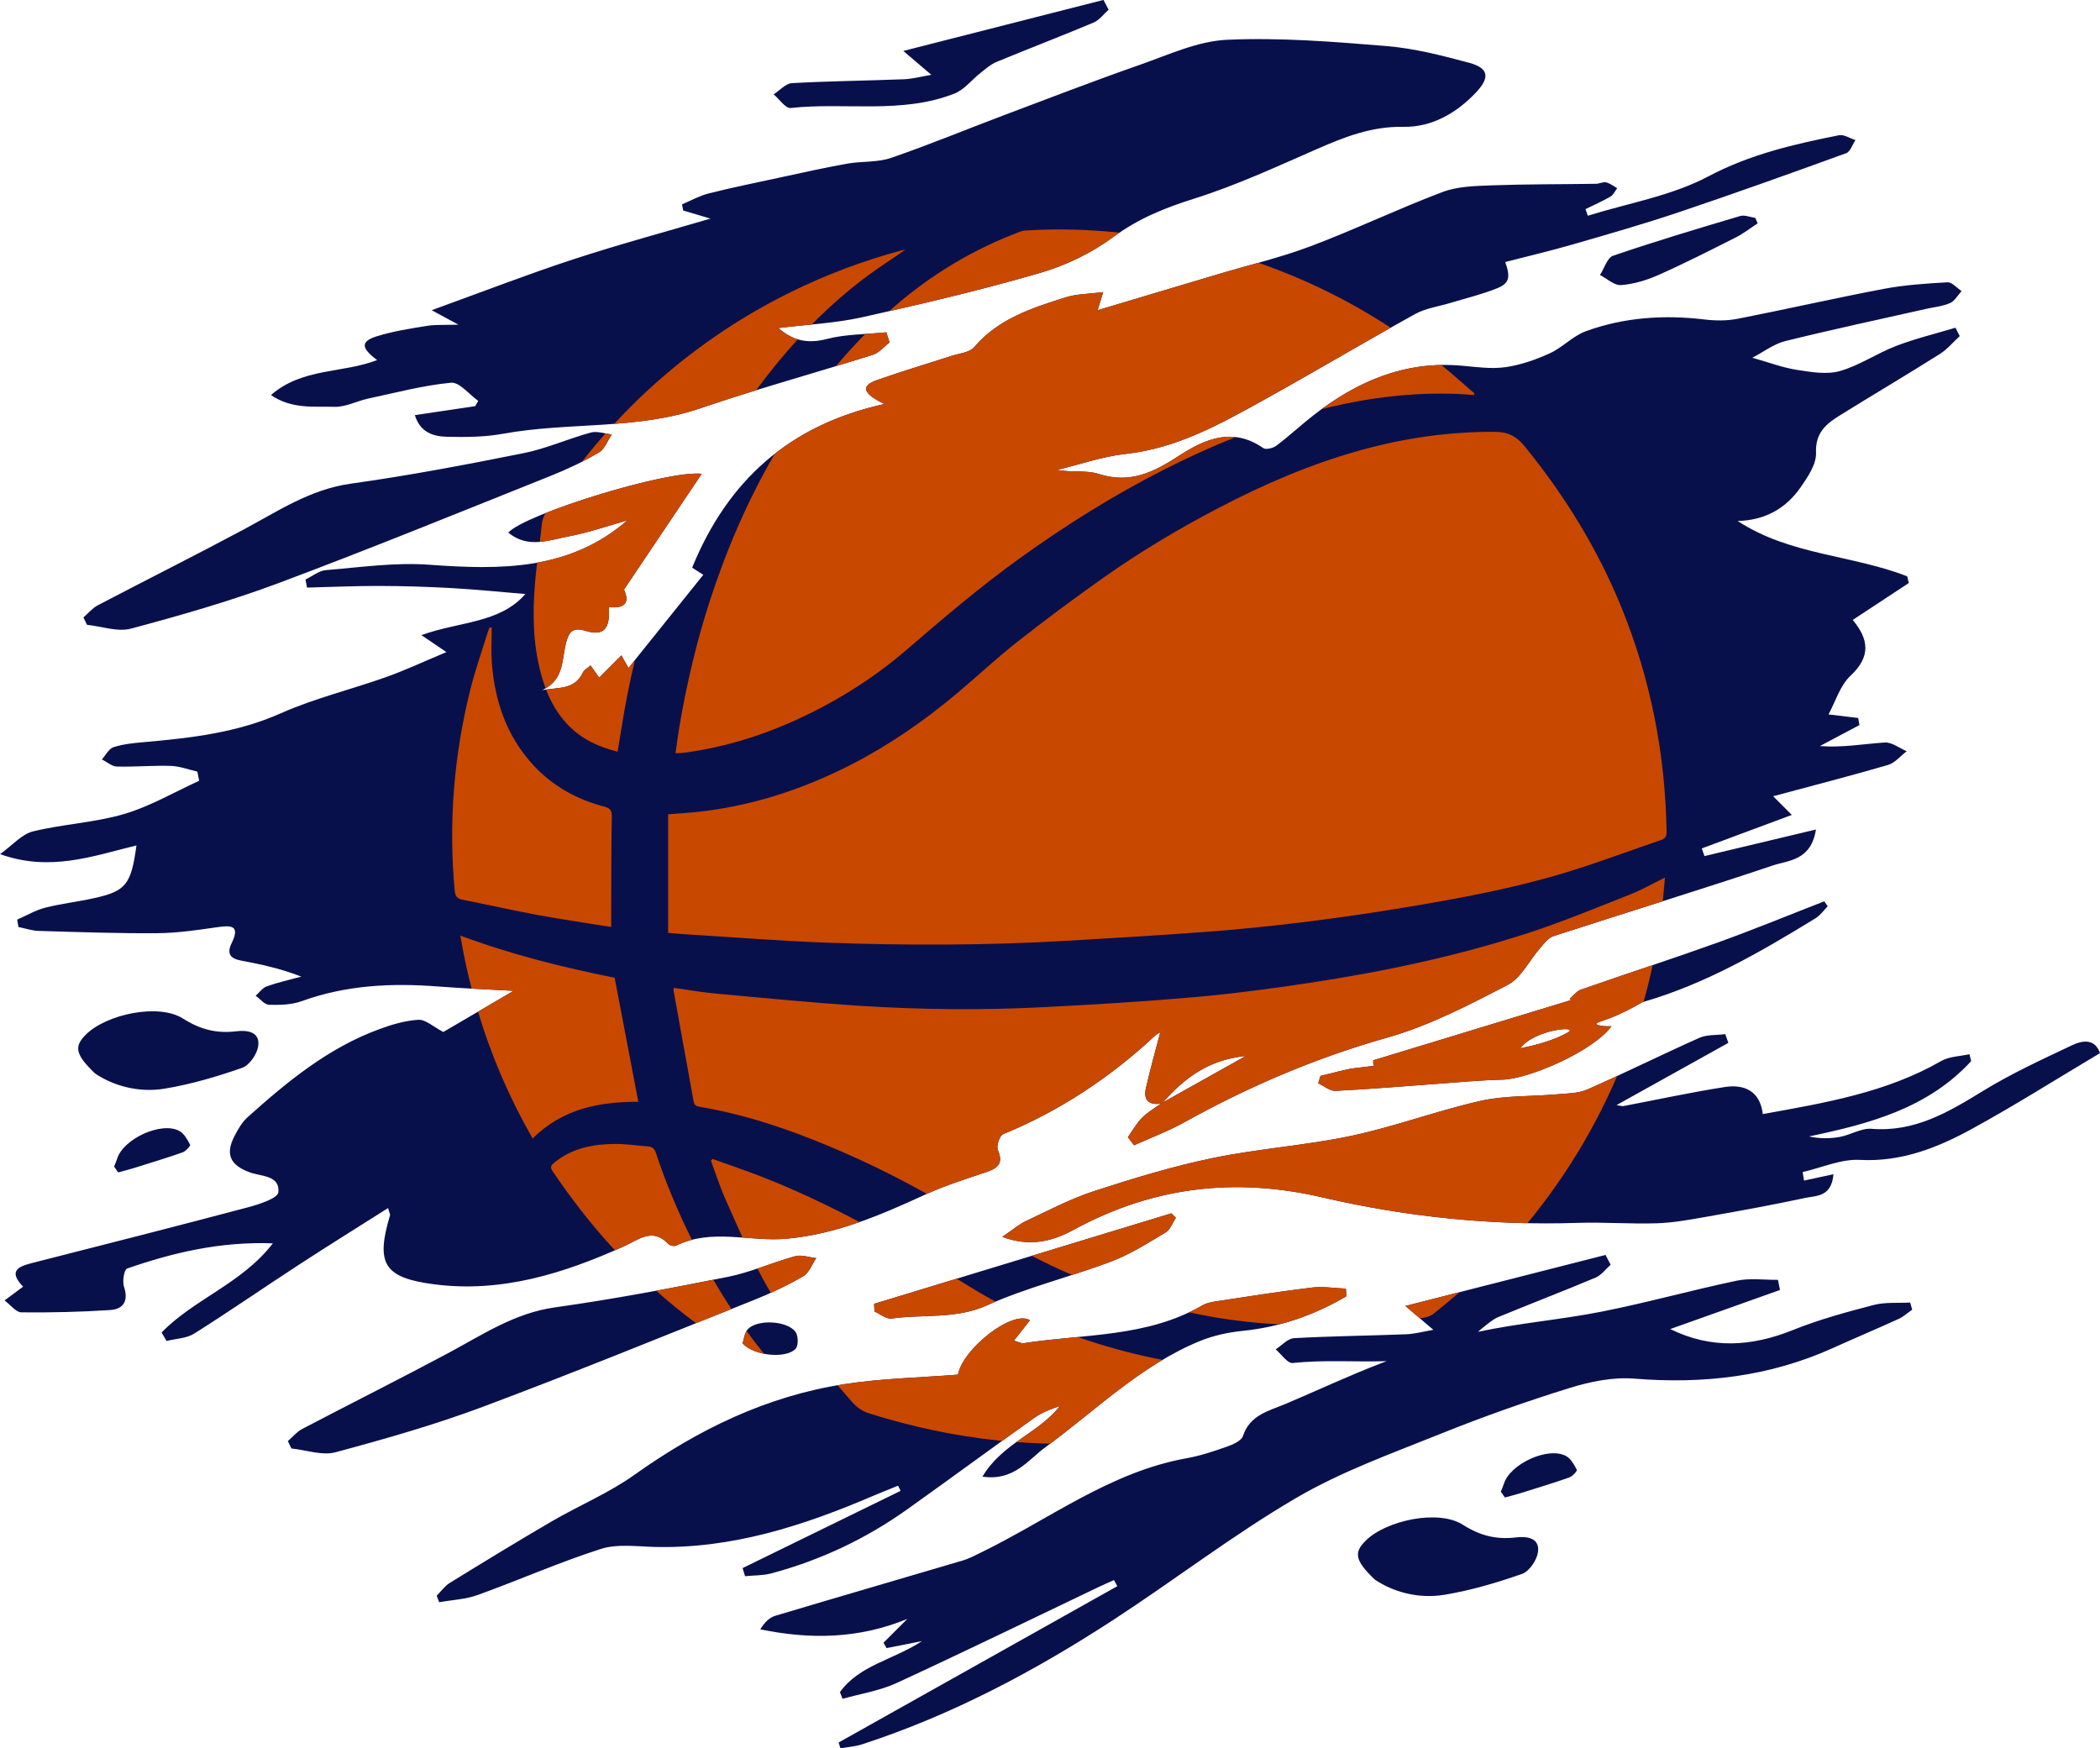
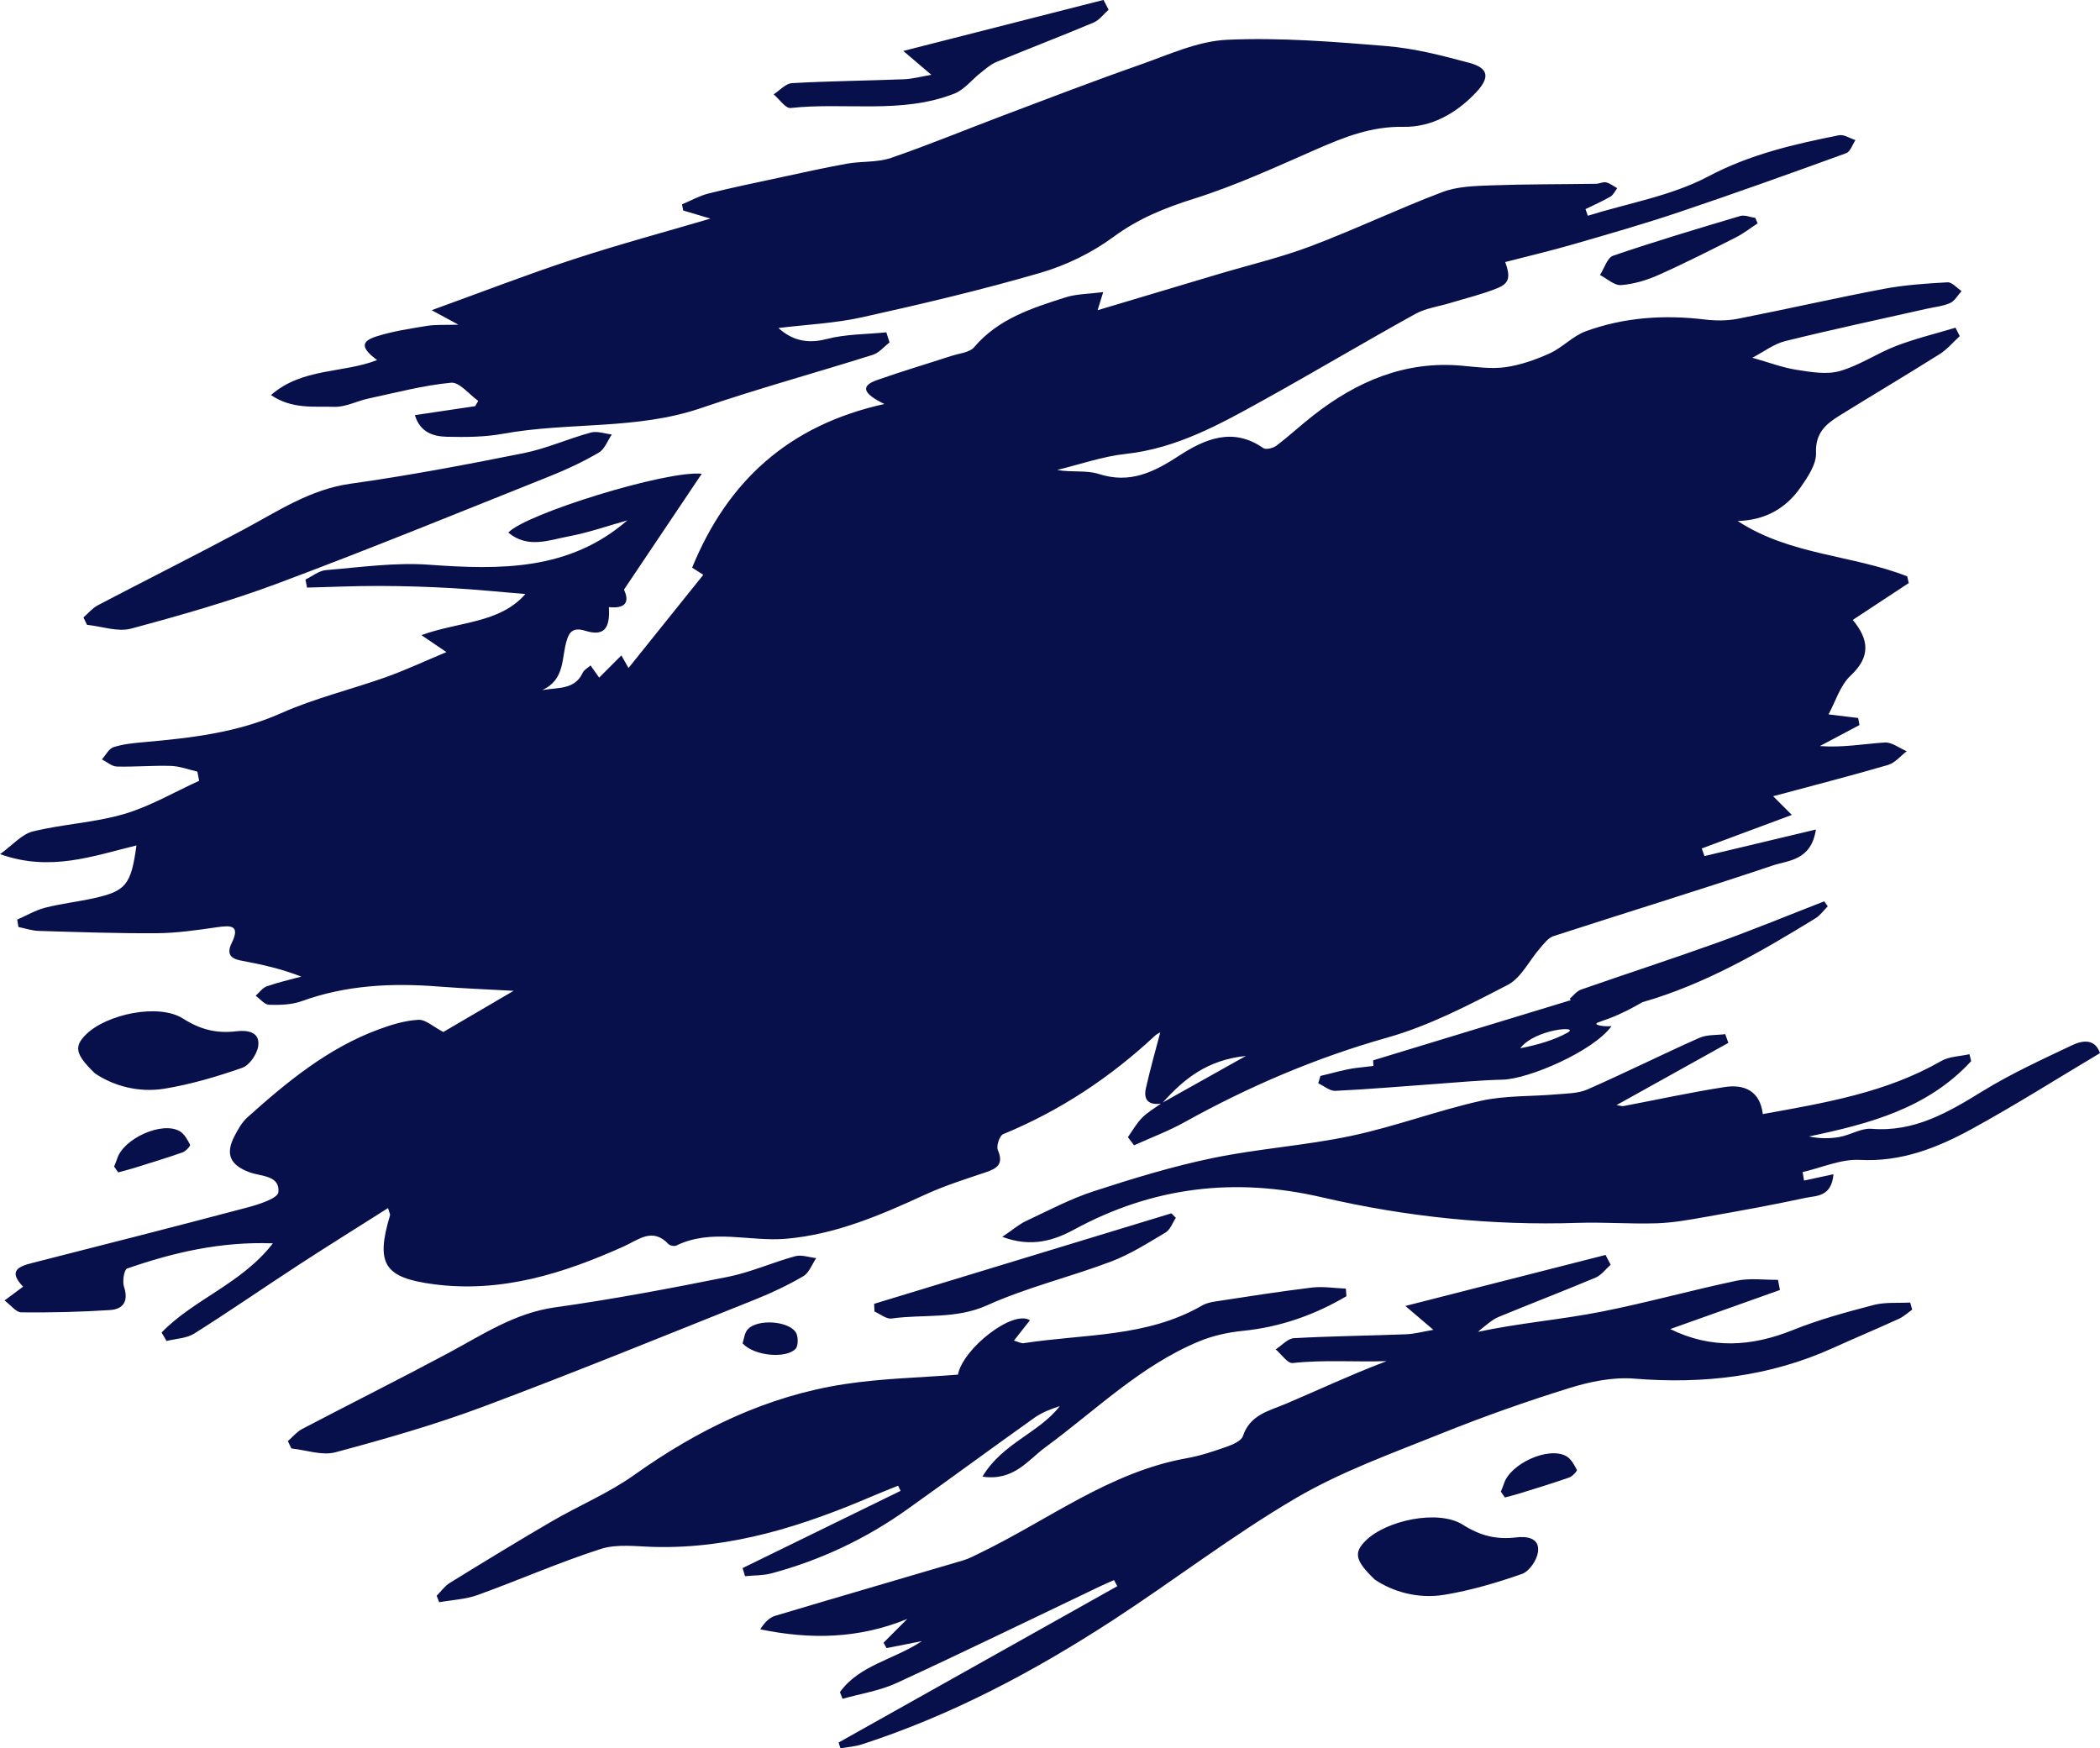
<svg xmlns="http://www.w3.org/2000/svg" fill="#08104c" height="405.3" preserveAspectRatio="xMidYMid meet" version="1" viewBox="6.2 49.6 486.8 405.3" width="486.8" zoomAndPan="magnify">
  <g id="change1_1">
    <path d="M62.357,297.13c-5.852,2.049-11.883,3.827-17.99,4.836c-6.16,1.018-12.026-0.733-16.159-3.546 c-4.616-4.443-4.861-6.244-2.085-9.001c4.746-4.713,16.837-7.292,22.486-3.709c4.076,2.586,7.803,3.505,12.413,2.951 c2.24-0.269,5.524-0.02,5.036,3.428C65.792,293.962,64.03,296.544,62.357,297.13z M409.576,99.677 c-9.855,2.931-19.71,5.882-29.438,9.199c-1.365,0.465-2.047,2.933-3.046,4.474c1.633,0.836,3.326,2.458,4.886,2.338 c2.936-0.225,5.942-1.126,8.657-2.335c6.075-2.705,12.014-5.721,17.953-8.721c1.778-0.898,3.37-2.162,5.048-3.258 c-0.179-0.421-0.358-0.841-0.537-1.262C411.917,99.945,410.615,99.368,409.576,99.677z M189.478,74.638 c12.648-1.389,25.706,1.48,37.973-3.346c2.29-0.901,4.016-3.204,6.049-4.799c1.172-0.92,2.336-1.97,3.683-2.528 c7.487-3.098,15.058-5.994,22.525-9.138c1.339-0.564,2.327-1.962,3.477-2.975c-0.393-0.758-0.786-1.515-1.179-2.272 c-15.091,3.847-30.181,7.694-46.407,11.83c2.191,1.867,3.956,3.371,6.494,5.533c-2.338,0.393-4.333,0.95-6.346,1.029 c-8.654,0.339-17.319,0.417-25.962,0.902c-1.46,0.082-2.834,1.691-4.247,2.594C186.858,72.58,188.296,74.768,189.478,74.638z M83.721,143.907c2.586,0.081,5.194-1.342,7.831-1.908c6.38-1.369,12.742-3.061,19.202-3.68c1.95-0.187,4.196,2.719,6.307,4.209 c-0.238,0.41-0.477,0.819-0.715,1.229c-4.551,0.676-9.102,1.351-13.979,2.075c1.247,4.06,4.327,4.946,7.461,5.017 c4.314,0.098,8.724,0.078,12.947-0.693c15.212-2.777,30.975-0.841,45.945-5.964c13.147-4.499,26.577-8.168,39.836-12.351 c1.441-0.455,2.575-1.885,3.851-2.863c-0.25-0.78-0.5-1.56-0.751-2.339c-4.615,0.466-9.371,0.395-13.808,1.548 c-4.559,1.185-8.033,0.29-11.203-2.549c6.483-0.797,13.077-1.088,19.423-2.495c13.839-3.07,27.661-6.331,41.265-10.287 c5.981-1.739,11.95-4.638,16.955-8.326c5.804-4.277,11.946-6.751,18.728-8.883c9.682-3.043,18.985-7.354,28.314-11.434 c6.487-2.837,12.771-5.354,20.192-5.213c6.516,0.123,12.269-3.124,16.865-8.007c3.199-3.399,2.941-5.606-1.575-6.823 c-6.304-1.698-12.737-3.357-19.209-3.892c-12.282-1.016-24.666-2.007-36.938-1.458c-6.833,0.306-13.613,3.486-20.262,5.813 c-10.674,3.736-21.232,7.807-31.816,11.797c-8.629,3.252-17.153,6.802-25.874,9.782c-3.171,1.083-6.806,0.725-10.175,1.33 c-5.327,0.957-10.612,2.147-15.905,3.285c-5.408,1.162-10.832,2.274-16.194,3.626c-2.124,0.536-4.101,1.661-6.144,2.518 c0.092,0.475,0.185,0.951,0.277,1.426c2.212,0.657,4.424,1.314,6.313,1.875c-10.424,3.072-21.247,5.989-31.884,9.474 c-10.571,3.464-20.955,7.499-32.74,11.76c2.629,1.423,3.807,2.06,6.206,3.358c-3.186,0.101-5.274-0.051-7.285,0.276 c-3.914,0.636-7.88,1.236-11.646,2.419c-3.735,1.173-3.712,2.671,0.083,5.509c-8.01,3.113-17.3,1.749-24.609,8.109 C73.905,144.514,78.982,143.758,83.721,143.907z M75.514,342.767c-8.119,5.288-16.088,10.81-24.284,15.974 c-1.791,1.129-4.265,1.175-6.425,1.72c-0.383-0.655-0.765-1.31-1.147-1.965c7.496-7.744,18.624-11.352,25.797-20.672 c-12.13-0.443-23.082,2.123-33.796,5.844c-0.684,0.237-1.134,2.958-0.72,4.198c1.107,3.318-0.133,5.216-3.205,5.42 c-6.854,0.454-13.738,0.603-20.606,0.537c-1.212-0.012-2.409-1.667-3.873-2.758c1.905-1.415,3.008-2.234,4.301-3.195 c-3.475-3.605-1.171-4.658,2.051-5.479c16.701-4.255,33.406-8.495,50.063-12.916c2.602-0.691,6.934-2.101,7.064-3.496 c0.369-3.952-3.984-3.63-6.687-4.629c-4.523-1.671-5.662-4.216-3.484-8.401c0.808-1.553,1.725-3.191,3-4.335 c9.167-8.226,18.654-16.043,30.408-20.383c2.961-1.093,6.107-2.056,9.215-2.226c1.678-0.092,3.455,1.62,5.781,2.826 c4.713-2.76,10.73-6.285,16.298-9.545c-5.725-0.32-11.614-0.543-17.485-1c-10.761-0.839-21.322-0.337-31.617,3.391 c-2.34,0.847-5.057,0.918-7.587,0.849c-1.055-0.029-2.073-1.356-3.109-2.093c0.847-0.748,1.577-1.831,2.565-2.18 c2.61-0.924,5.333-1.53,8.011-2.263c-4.8-1.87-9.384-2.854-13.992-3.715c-2.521-0.471-3.322-1.655-2.157-4.031 c2.087-4.256-0.225-4.152-3.451-3.687c-4.578,0.661-9.202,1.341-13.812,1.375c-9.146,0.067-18.296-0.263-27.441-0.531 c-1.58-0.046-3.145-0.592-4.717-0.907c-0.096-0.572-0.191-1.144-0.287-1.716c2.158-0.942,4.239-2.181,6.49-2.759 c3.709-0.952,7.552-1.372,11.296-2.205c7.41-1.649,8.617-3.11,9.86-12.23c-10.138,2.472-20.027,6.168-31.619,2.018 c2.95-2.116,5.047-4.633,7.607-5.263c6.949-1.71,14.27-2.022,21.109-4.027c6.046-1.773,11.642-5.08,17.436-7.71 c-0.138-0.71-0.276-1.421-0.414-2.131c-2.044-0.464-4.078-1.259-6.134-1.324c-4.172-0.132-8.361,0.261-12.535,0.148 c-1.167-0.032-2.306-1.075-3.458-1.655c0.888-0.983,1.608-2.49,2.699-2.839c2.255-0.722,4.696-0.951,7.08-1.164 c10.84-0.966,21.517-2.156,31.719-6.697c7.81-3.476,16.26-5.491,24.349-8.372c4.509-1.606,8.862-3.652,14.01-5.802 c-2.395-1.627-3.508-2.383-5.791-3.934c8.843-3.204,18.143-2.704,24.096-9.526c-5.613-0.463-11.304-1.049-17.009-1.372 c-5.61-0.317-11.234-0.486-16.853-0.502c-5.583-0.015-11.167,0.243-16.75,0.381c-0.121-0.625-0.241-1.25-0.362-1.874 c1.584-0.757,3.125-2.048,4.76-2.181c7.943-0.645,15.972-1.821,23.856-1.248c16.525,1.201,32.552,1.404,45.993-10.281 c-4.432,1.241-8.92,2.831-13.545,3.699c-4.584,0.86-9.492,2.921-14.048-0.862c3.901-4.319,36.856-14.529,44.844-13.634 c-6.079,9.055-11.83,17.621-18.023,26.844c0.836,1.83,1.44,4.573-3.51,4.068c0.323,5.025-1.145,6.826-5.494,5.471 c-2.923-0.911-3.705,0.489-4.235,2.134c-1.312,4.069-0.294,9.145-5.72,11.625c3.724-0.657,7.529-0.021,9.406-4.044 c0.321-0.687,1.189-1.118,1.804-1.667c0.544,0.772,1.089,1.545,1.991,2.823c1.6-1.6,3.35-3.35,5.154-5.154 c0.136,0.241,0.75,1.332,1.648,2.925c6.004-7.483,11.613-14.473,17.34-21.611c-1.009-0.644-2.014-1.286-2.59-1.654 c8.146-19.918,22.232-33.004,44.557-37.936c-4.743-2.332-5.776-4.113-1.689-5.553c5.697-2.008,11.497-3.723,17.242-5.596 c1.805-0.589,4.19-0.761,5.258-2.018c5.619-6.611,13.405-9.065,21.159-11.544c2.587-0.827,5.449-0.793,8.764-1.228 c-0.625,2.012-0.957,3.078-1.304,4.196c9.476-2.831,18.774-5.61,28.073-8.384c7.133-2.128,14.423-3.841,21.368-6.467 c10.272-3.883,20.211-8.644,30.48-12.534c3.472-1.315,7.506-1.416,11.302-1.555c8.1-0.296,16.213-0.243,24.32-0.366 c0.788-0.012,1.629-0.495,2.343-0.326c0.912,0.216,1.718,0.874,2.57,1.342c-0.513,0.667-0.891,1.565-1.564,1.956 c-1.863,1.079-3.848,1.946-5.785,2.897c0.177,0.513,0.353,1.026,0.53,1.539c9.353-2.922,19.369-4.59,27.883-9.096 c9.733-5.152,19.905-7.486,30.353-9.567c1.15-0.229,2.535,0.724,3.811,1.128c-0.705,1.041-1.192,2.685-2.149,3.033 c-12.86,4.673-25.742,9.292-38.709,13.656c-8.128,2.736-16.386,5.097-24.627,7.482c-5.178,1.498-10.434,2.729-15.705,4.093 c1.248,3.492,0.965,4.922-1.82,6.06c-3.514,1.435-7.257,2.311-10.902,3.424c-2.73,0.834-5.709,1.215-8.151,2.566 c-11.831,6.545-23.45,13.472-35.276,20.023c-10.02,5.551-20.014,11.124-31.812,12.405c-5.374,0.583-10.61,2.44-15.909,3.72 c3.369,0.616,6.765-0.001,9.661,0.934c7.228,2.334,12.737-0.412,18.571-4.208c5.946-3.869,12.474-6.746,19.544-1.799 c0.615,0.43,2.288,0.023,3.049-0.552c2.943-2.224,5.652-4.752,8.561-7.024c10.117-7.9,21.278-12.703,34.461-11.516 c3.354,0.302,6.803,0.803,10.084,0.337c3.512-0.499,7.017-1.727,10.265-3.207c2.953-1.345,5.35-4.024,8.355-5.119 c8.881-3.237,18.124-3.852,27.521-2.729c2.517,0.301,5.183,0.329,7.656-0.154c11.301-2.208,22.53-4.786,33.842-6.93 c4.872-0.923,9.874-1.256,14.834-1.53c1.044-0.058,2.167,1.317,3.253,2.032c-0.873,0.955-1.576,2.298-2.659,2.775 c-1.716,0.756-3.687,0.934-5.551,1.354c-10.891,2.456-21.816,4.78-32.651,7.463c-2.643,0.654-4.994,2.488-7.638,3.863 c3.892,1.095,7.026,2.294,10.268,2.799c3.303,0.514,6.944,1.158,10.022,0.284c4.539-1.288,8.613-4.125,13.066-5.829 c4.464-1.708,9.149-2.836,13.737-4.219c0.329,0.649,0.658,1.298,0.987,1.948c-1.533,1.4-2.899,3.067-4.628,4.155 c-7.669,4.826-15.465,9.449-23.167,14.222c-3.175,1.968-5.713,4.031-5.524,8.676c0.108,2.643-1.92,5.628-3.595,8.035 c-3.394,4.875-8.243,7.611-14.571,7.771c12.139,7.952,26.596,7.837,39.31,12.836c0.118,0.517,0.236,1.034,0.353,1.551 c-4.246,2.796-8.492,5.591-12.983,8.548c3.706,4.45,4.258,8.476-0.488,12.906c-2.453,2.29-3.525,6.06-5.128,8.992 c2.488,0.302,4.68,0.567,6.873,0.833c0.098,0.547,0.196,1.094,0.294,1.64c-3.057,1.623-6.114,3.246-9.171,4.868 c5.322,0.405,10.158-0.51,15.033-0.825c1.65-0.106,3.398,1.307,5.101,2.026c-1.441,1.09-2.728,2.71-4.349,3.183 c-8.708,2.54-17.5,4.795-26.619,7.244c1.355,1.355,2.315,2.315,4.334,4.334c-7.347,2.735-14.111,5.253-20.875,7.771 c0.207,0.591,0.415,1.181,0.623,1.771c8.322-1.984,16.644-3.968,25.841-6.16c-1.143,7.261-6.382,7.12-9.978,8.328 c-16.89,5.677-33.935,10.89-50.883,16.396c-1.204,0.391-2.171,1.725-3.082,2.765c-2.517,2.874-4.382,6.913-7.516,8.538 c-9.001,4.666-18.191,9.467-27.875,12.201c-16.568,4.677-32.113,11.327-47.08,19.641c-3.724,2.069-7.762,3.573-11.656,5.336 c-0.477-0.629-0.953-1.257-1.43-1.886c1.086-1.519,2.004-3.206,3.304-4.512c1.267-1.272,2.877-2.201,4.36-3.258 c-2.655,0.367-4.139-0.694-3.494-3.553c1.029-4.557,2.314-9.055,3.312-12.89c0.373-0.213-0.574,0.118-1.247,0.744 c-10.38,9.666-22.004,17.365-35.158,22.778c-0.822,0.338-1.62,2.75-1.221,3.679c1.403,3.265-0.169,4.274-2.862,5.176 c-4.7,1.573-9.459,3.079-13.951,5.141c-10.339,4.746-20.649,9.221-32.234,10.243c-8.488,0.749-17.218-2.457-25.498,1.581 c-0.459,0.224-1.47,0.016-1.829-0.364c-3.687-3.901-6.924-0.978-10.3,0.542c-14.006,6.305-28.397,10.841-44.048,8.794 c-11.579-1.515-13.546-4.73-10.18-15.987c0.071-0.236-0.139-0.556-0.452-1.677C89.134,334.104,82.276,338.362,75.514,342.767z M275.756,305.167c6.024-3.374,12.062-6.756,19.247-10.781C286.017,295.303,280.599,299.759,275.756,305.167z M36.579,195.322 c11.538-3.097,23.078-6.392,34.257-10.576c21.146-7.916,42.059-16.459,63.03-24.838c3.836-1.533,7.608-3.319,11.166-5.405 c1.351-0.792,2.013-2.758,2.99-4.189c-1.632-0.177-3.398-0.845-4.872-0.444c-5.247,1.431-10.294,3.723-15.598,4.785 c-13.298,2.663-26.645,5.197-40.071,7.072c-9.384,1.31-16.826,6.359-24.794,10.62c-11.197,5.989-22.559,11.667-33.806,17.562 c-1.26,0.66-2.233,1.868-3.34,2.821c0.274,0.57,0.547,1.141,0.821,1.711C29.783,194.795,33.475,196.155,36.579,195.322z M33.354,318.208c-0.193,0.619-0.47,1.212-0.707,1.817c0.315,0.451,0.631,0.903,0.947,1.355c1.201-0.33,2.414-0.624,3.602-0.995 c3.787-1.183,7.587-2.332,11.329-3.646c0.739-0.259,1.871-1.518,1.746-1.761c-0.614-1.19-1.376-2.581-2.478-3.191 C43.666,309.501,34.801,313.561,33.354,318.208z M440.515,352.119c-6.32,1.653-12.679,3.379-18.725,5.813 c-9.552,3.845-18.926,4.446-28.408-0.237c8.442-3.007,16.934-6.031,25.426-9.056c-0.152-0.784-0.304-1.569-0.456-2.353 c-3.205,0.036-6.518-0.446-9.594,0.202c-10.454,2.201-20.766,5.089-31.242,7.163c-9.505,1.882-19.241,2.655-28.703,4.691 c0.348-0.318,0.7-0.629,1.063-0.913c1.172-0.92,2.336-1.97,3.683-2.528c7.487-3.098,15.058-5.994,22.525-9.138 c1.339-0.564,2.327-1.962,3.477-2.975c-0.393-0.758-0.786-1.515-1.179-2.273c-15.091,3.847-30.181,7.694-46.407,11.83 c2.191,1.867,3.956,3.371,6.494,5.533c-2.338,0.393-4.333,0.95-6.346,1.029c-8.653,0.339-17.319,0.417-25.962,0.902 c-1.46,0.082-2.834,1.691-4.247,2.594c1.319,1.112,2.757,3.3,3.94,3.17c7.202-0.791,14.536-0.203,21.783-0.439 c-0.37,0.141-0.742,0.282-1.112,0.424c-7.541,2.881-14.861,6.337-22.303,9.481c-3.924,1.658-8.266,2.531-9.897,7.459 c-0.379,1.145-2.395,1.988-3.826,2.495c-3.002,1.063-6.067,2.084-9.191,2.642c-17.886,3.195-32.102,14.327-47.927,21.97 c-1.283,0.62-2.558,1.315-3.914,1.716c-14.518,4.295-29.06,8.508-43.565,12.847c-1.337,0.4-2.461,1.514-3.466,3.136 c11.594,2.392,22.842,2.218,34.089-2.414c-1.839,1.839-3.679,3.678-5.518,5.517c0.237,0.417,0.473,0.834,0.71,1.251 c2.492-0.492,4.984-0.985,8.194-1.619c-6.615,4.356-14.522,5.558-19.008,11.822c0.203,0.518,0.407,1.036,0.61,1.554 c4.186-1.189,8.611-1.86,12.516-3.659c15.753-7.256,31.345-14.861,46.999-22.332c1.125-0.537,2.273-1.025,3.41-1.536 c0.253,0.472,0.507,0.944,0.76,1.416c-21.534,12.079-43.067,24.157-64.601,36.236c0.143,0.451,0.287,0.902,0.43,1.353 c1.668-0.3,3.398-0.409,4.995-0.928c20.766-6.746,39.885-16.896,58.103-28.747c14.266-9.281,27.813-19.739,42.468-28.328 c10.49-6.148,22.178-10.335,33.531-14.902c9.816-3.949,19.821-7.493,29.924-10.63c4.786-1.486,10.074-2.567,15-2.168 c15.995,1.296,31.349-0.454,46.046-7.1c5.071-2.293,10.204-4.45,15.267-6.76c1.123-0.512,2.072-1.407,3.1-2.126 c-0.154-0.552-0.308-1.104-0.462-1.656C446.162,351.708,443.208,351.414,440.515,352.119z M369.252,387.143 c-4.126-2.285-12.991,1.775-14.438,6.422c-0.193,0.619-0.47,1.212-0.707,1.817c0.315,0.452,0.631,0.903,0.947,1.355 c1.201-0.33,2.414-0.624,3.602-0.995c3.787-1.183,7.587-2.332,11.329-3.646c0.739-0.259,1.871-1.518,1.746-1.761 C371.116,389.145,370.354,387.754,369.252,387.143z M486.545,291.893c-7.026,3.325-14.138,6.59-20.744,10.648 c-7.999,4.913-15.804,9.536-25.75,8.731c-2.386-0.193-4.873,1.423-7.373,1.882c-2.31,0.424-4.7,0.413-7.145-0.107 c14.042-2.939,27.547-6.517,37.602-17.465c-0.133-0.534-0.265-1.068-0.397-1.602c-2.198,0.5-4.68,0.505-6.548,1.579 c-12.733,7.322-26.885,9.688-41.357,12.301c-0.627-5.329-4.251-6.983-8.844-6.267c-7.867,1.226-15.659,2.93-23.486,4.415 c-0.279,0.053-0.594-0.079-1.575-0.23c8.949-4.981,17.434-9.703,25.919-14.425c-0.238-0.675-0.475-1.349-0.713-2.023 c-2.017,0.263-4.236,0.072-6.017,0.865c-8.7,3.871-17.229,8.128-25.946,11.959c-2.146,0.943-4.759,0.917-7.175,1.131 c-5.861,0.519-11.886,0.237-17.568,1.513c-10.082,2.265-19.85,5.956-29.952,8.102c-10.627,2.257-21.583,2.959-32.224,5.166 c-9.303,1.929-18.458,4.731-27.506,7.677c-5.416,1.764-10.531,4.48-15.713,6.912c-1.622,0.761-3.022,1.994-5.489,3.664 c6.76,2.544,12.071,0.795,16.615-1.673c18.3-9.941,37.272-12.193,57.533-7.484c19.441,4.518,39.231,6.575,59.257,5.917 c6.104-0.2,12.232,0.295,18.336,0.096c3.805-0.124,7.609-0.824,11.374-1.49c7.701-1.361,15.402-2.744,23.044-4.396 c2.492-0.539,6.052-0.151,6.513-5.486c-2.454,0.529-4.64,0.999-6.825,1.47c-0.108-0.658-0.215-1.315-0.323-1.972 c4.423-1.01,8.902-3.052,13.259-2.821c9.611,0.511,17.949-2.795,25.933-7.16c10.016-5.476,19.678-11.6,29.74-17.591 C491.829,290.314,488.943,290.758,486.545,291.893z M357.679,405.989c-4.61,0.554-8.336-0.365-12.413-2.951 c-5.649-3.584-17.74-1.005-22.486,3.709c-2.776,2.756-2.531,4.558,2.085,9.001c4.133,2.814,9.999,4.564,16.16,3.546 c6.107-1.009,12.138-2.787,17.99-4.836c1.674-0.586,3.436-3.168,3.7-5.041C363.203,405.969,359.919,405.72,357.679,405.989z M181.252,350.845c3.836-1.533,7.608-3.319,11.166-5.405c1.351-0.792,2.013-2.758,2.99-4.189c-1.632-0.177-3.398-0.845-4.872-0.444 c-5.247,1.431-10.294,3.723-15.598,4.785c-13.298,2.663-26.645,5.197-40.071,7.072c-9.384,1.31-16.826,6.359-24.793,10.62 c-11.197,5.989-22.559,11.667-33.806,17.562c-1.26,0.66-2.233,1.867-3.34,2.821c0.274,0.57,0.547,1.141,0.821,1.711 c3.422,0.353,7.115,1.714,10.218,0.88c11.538-3.097,23.078-6.392,34.257-10.577C139.368,367.768,160.281,359.224,181.252,350.845z M216.473,399.51c9.868-7.028,19.624-14.214,29.495-21.238c1.744-1.241,3.811-2.028,5.907-2.719 c-4.834,6.27-13.305,8.563-17.932,16.353c7.283,1.073,10.549-3.849,14.528-6.765c11.692-8.568,22.108-18.992,35.778-24.63 c3.148-1.298,6.639-2.056,10.04-2.398c8.71-0.879,16.629-3.678,24.027-8.032c-0.046-0.586-0.091-1.173-0.137-1.76 c-2.622-0.103-5.286-0.553-7.859-0.244c-7.432,0.895-14.83,2.077-22.234,3.197c-1.095,0.166-2.264,0.404-3.203,0.949 c-12.85,7.454-27.454,6.574-41.409,8.753c-0.52,0.081-1.111-0.287-2.23-0.606c1.427-1.815,2.56-3.255,3.704-4.71 c-3.95-2.525-15.529,6.538-16.689,12.6c-8.823,0.701-17.657,0.873-26.314,2.203c-18.001,2.766-33.93,10.524-48.728,21.057 c-5.914,4.21-12.778,7.064-19.09,10.741c-7.959,4.637-15.818,9.448-23.662,14.28c-1.18,0.727-2.038,1.975-3.045,2.982 c0.196,0.499,0.393,0.999,0.589,1.498c2.983-0.534,6.112-0.661,8.921-1.675c9.551-3.449,18.874-7.573,28.53-10.673 c3.778-1.213,8.213-0.583,12.341-0.471c18.033,0.486,34.665-4.909,50.938-11.897c1.865-0.801,3.76-1.531,5.64-2.295 c0.195,0.397,0.391,0.795,0.586,1.192c-12.209,5.968-24.418,11.937-36.626,17.905c0.191,0.626,0.382,1.252,0.573,1.879 c2.052-0.206,4.178-0.137,6.144-0.664C196.404,411.271,206.901,406.327,216.473,399.51z M208.914,353.632 c1.327,0.575,2.744,1.793,3.965,1.621c7.364-1.041,14.838,0.226,22.169-3.077c9.218-4.153,19.217-6.537,28.71-10.131 c4.432-1.678,8.534-4.291,12.634-6.736c1.085-0.647,1.606-2.239,2.386-3.397c-0.347-0.348-0.693-0.696-1.041-1.044 c-22.969,6.993-45.939,13.986-68.908,20.979C208.857,352.442,208.886,353.037,208.914,353.632z M379.761,287.486 c-4.319,5.894-19.277,12.252-25.209,12.393c-5.274,0.126-10.539,0.642-15.807,1.017c-7.659,0.544-15.311,1.214-22.978,1.579 c-1.298,0.062-2.655-1.137-3.985-1.753c0.167-0.568,0.334-1.136,0.501-1.704c2.786-0.634,5.541-1.516,8.362-1.86 c1.307-0.159,2.615-0.31,3.923-0.461c-0.021-0.432-0.042-0.863-0.063-1.295c15.284-4.653,30.567-9.306,45.851-13.959 c-0.101-0.105-0.203-0.206-0.305-0.297c0.872-0.73,1.629-1.789,2.633-2.14c10.541-3.685,21.17-7.124,31.677-10.904 c8.31-2.99,16.483-6.36,24.717-9.562c0.268,0.386,0.536,0.773,0.803,1.159c-0.932,0.932-1.725,2.091-2.818,2.762 c-12.755,7.838-25.704,15.32-40.152,19.466c-2.424,1.395-4.894,2.694-7.477,3.672c-0.903,0.342-1.811,0.673-2.722,0.995 C375.304,287.094,377.389,287.624,379.761,287.486z M358.607,292.602c3.73-0.71,7.942-1.902,10.966-3.622 C372.597,287.261,361.947,288.176,358.607,292.602z M179.61,357.67c-0.862,0.869-0.973,2.484-1.275,3.335 c2.722,2.995,10.167,3.579,12.294,1.265c0.678-0.738,0.633-3.058-0.031-3.939C188.653,355.751,181.876,355.387,179.61,357.67z" fill="inherit" />
  </g>
  <g id="change2_1">
-     <path d="M150.841,338.517c-0.692,0.311-1.385,0.617-2.079,0.92c-0.22-0.237-0.446-0.468-0.665-0.707 c-5.068-5.526-9.623-11.452-13.817-17.665c-0.637-0.944-0.293-1.364,0.398-1.934c4.139-3.412,9.064-4.329,14.207-4.347 c2.518-0.009,5.035,0.395,7.556,0.578c1.033,0.075,1.512,0.601,1.831,1.574c2.268,6.906,5.097,13.575,8.317,20.077 c-1.214,0.315-2.421,0.743-3.619,1.327c-0.459,0.224-1.47,0.016-1.829-0.364C157.454,334.074,154.216,336.997,150.841,338.517z M372.685,279.006c5.528-1.933,11.079-3.799,16.625-5.681c-0.616,2.859-1.315,5.699-2.114,8.516 c-0.095,0.028-0.189,0.059-0.284,0.086c-2.424,1.395-4.894,2.694-7.477,3.672c-0.903,0.342-1.811,0.673-2.722,0.995 c-1.41,0.499,0.675,1.029,3.047,0.891c-4.319,5.894-19.277,12.252-25.209,12.393c-5.274,0.126-10.539,0.642-15.807,1.017 c-7.659,0.544-15.311,1.214-22.978,1.579c-1.298,0.062-2.655-1.137-3.985-1.753c0.167-0.568,0.334-1.136,0.501-1.704 c2.786-0.634,5.541-1.516,8.362-1.86c1.307-0.159,2.615-0.31,3.923-0.461c-0.021-0.432-0.042-0.863-0.063-1.295 c15.284-4.653,30.567-9.306,45.851-13.959c-0.101-0.105-0.203-0.206-0.305-0.297C370.924,280.416,371.681,279.358,372.685,279.006z M358.607,292.602c3.73-0.71,7.942-1.902,10.966-3.622C372.597,287.261,361.947,288.176,358.607,292.602z M313.959,144.103 c10.034-2.413,20.185-3.617,30.511-3.16c1.127,0.05,2.253,0.149,3.379,0.225c0.049-0.123,0.098-0.247,0.147-0.37 c-2.357-2.036-4.68-4.113-7.078-6.099c-0.201-0.166-0.404-0.328-0.606-0.493c-10.345,0.202-19.428,4.141-27.778,10.254 C313.01,144.339,313.483,144.217,313.959,144.103z M178.335,361.005c1.103,1.213,2.983,2.023,4.968,2.413 c-1.387-1.734-2.743-3.489-4.044-5.282C178.713,359.034,178.589,360.288,178.335,361.005z M288.463,167.462 c-9.139,4.784-17.991,10.067-26.416,16.011c-6.798,4.796-13.479,9.772-20.021,14.912c-4.865,3.823-9.378,8.089-14.127,12.063 c-7.581,6.343-15.674,11.938-24.495,16.451c-11.539,5.903-23.681,9.778-36.616,11.027c-1.804,0.174-3.615,0.277-5.708,0.434 c0,9.183,0,18.241,0,27.497c1.719,0.135,3.191,0.274,4.666,0.364c10.639,0.653,21.271,1.512,31.92,1.896 c18.537,0.669,37.083,0.655,55.611-0.415c10.985-0.635,21.971-1.296,32.943-2.121c15.423-1.16,30.75-3.158,46.009-5.682 c12.509-2.069,24.973-4.397,37.113-8.095c7.378-2.247,14.602-4.995,21.909-7.478c1.015-0.345,1.302-0.879,1.283-1.94 c-0.315-18.017-3.691-35.4-10.521-52.107c-5.559-13.598-13.173-25.924-22.445-37.289c-1.845-2.262-3.793-3.261-6.761-3.281 c-10.539-0.072-20.825,1.408-30.966,4.191C310.175,157.101,299.151,161.868,288.463,167.462z M130.727,261.689 c5.64,1.04,11.32,1.861,17.152,2.805c0-0.816-0.002-1.306,0-1.796c0.029-7.869,0-15.739,0.138-23.605 c0.026-1.485-0.189-2.111-1.741-2.513c-6.412-1.661-12.028-4.784-16.54-9.713c-6.121-6.688-8.856-14.774-9.522-23.645 c-0.202-2.691-0.031-5.41-0.031-8.116c-0.158-0.017-0.317-0.035-0.475-0.052c-0.11,0.246-0.249,0.484-0.328,0.74 c-1.435,4.679-3.084,9.306-4.253,14.051c-3.741,15.175-4.957,30.567-3.532,46.155c0.116,1.271,0.521,1.915,1.829,2.172 C119.199,259.307,124.94,260.621,130.727,261.689z M212.405,128.979c-0.25-0.78-0.5-1.56-0.751-2.339 c-1.611,0.163-3.238,0.26-4.864,0.367c-2.368,2.399-4.639,4.889-6.807,7.472c2.861-0.865,5.72-1.738,8.57-2.637 C209.996,131.387,211.129,129.956,212.405,128.979z M384.181,256.908c2.651-1.045,5.144-2.488,7.975-3.879 c-0.185,1.894-0.337,3.706-0.509,5.487c-8.453,2.689-16.914,5.357-25.35,8.098c-1.204,0.391-2.171,1.725-3.082,2.765 c-2.517,2.874-4.382,6.913-7.516,8.538c-9.001,4.666-18.191,9.467-27.875,12.201c-16.568,4.677-32.113,11.327-47.08,19.641 c-3.724,2.069-7.762,3.573-11.656,5.336c-0.477-0.629-0.953-1.257-1.43-1.886c1.086-1.519,2.004-3.206,3.304-4.512 c1.267-1.272,2.877-2.201,4.36-3.258c-2.655,0.367-4.139-0.694-3.494-3.553c1.029-4.557,2.314-9.055,3.312-12.89 c0.373-0.213-0.574,0.118-1.247,0.744c-10.38,9.666-22.004,17.365-35.158,22.778c-0.822,0.338-1.62,2.75-1.221,3.679 c1.403,3.265-0.169,4.274-2.862,5.176c-4.577,1.532-9.208,3.004-13.595,4.984c-7.155-4.004-14.525-7.618-22.104-10.812 c-9.878-4.162-19.989-7.597-30.599-9.372c-0.824-0.138-1.22-0.442-1.361-1.222c-1.549-8.572-3.106-17.144-4.656-25.716 c-0.024-0.133,0.021-0.278,0.053-0.631c3.366,0.465,6.589,1.039,9.837,1.334c11.156,1.015,22.308,2.125,33.485,2.836 c14.016,0.892,28.065,1.024,42.096,0.316c11.685-0.59,23.371-1.29,35.024-2.316c8.978-0.79,17.935-1.967,26.849-3.318 c17.248-2.615,34.308-6.201,50.907-11.621C368.575,263.231,376.357,259.991,384.181,256.908z M295.003,294.386 c-8.986,0.917-14.404,5.373-19.247,10.781C281.78,301.793,287.818,298.411,295.003,294.386z M148.021,150.313 c-0.475-0.052-0.962-0.145-1.45-0.241c-1.885,2.128-3.703,4.312-5.457,6.551c1.326-0.674,2.639-1.372,3.917-2.121 C146.382,153.71,147.044,151.744,148.021,150.313z M261.938,117.315c-3.315,0.435-6.178,0.401-8.764,1.228 c-7.754,2.479-15.54,4.934-21.159,11.544c-1.068,1.257-3.453,1.429-5.258,2.018c-5.745,1.873-11.545,3.588-17.242,5.596 c-4.087,1.44-3.055,3.221,1.689,5.553c-10.081,2.227-18.477,6.122-25.41,11.552c-6.216,10.694-11.119,22.033-14.985,33.889 c-3.122,9.575-5.41,19.355-7.109,29.275c-0.348,2.029-0.595,4.076-0.905,6.221c0.434,0,0.675,0.017,0.913-0.003 c0.59-0.049,1.181-0.092,1.766-0.177c8.234-1.183,16.132-3.501,23.756-6.84c9.929-4.349,19.069-9.988,27.258-17.043 c8.528-7.347,17.088-14.637,26.235-21.207c10.593-7.609,21.624-14.518,33.26-20.429c5.462-2.774,11.012-5.317,16.674-7.568 c-4.659-0.537-9.053,1.664-13.167,4.341c-5.834,3.796-11.342,6.542-18.571,4.208c-2.896-0.935-6.292-0.318-9.661-0.934 c5.299-1.279,10.535-3.137,15.909-3.72c11.799-1.28,21.793-6.854,31.812-12.405c9.927-5.499,19.709-11.26,29.591-16.84 c-6.682-4.382-13.727-8.171-21.134-11.361c-3.14-1.352-6.316-2.582-9.526-3.697c-3.07,0.863-6.15,1.699-9.201,2.609 c-9.299,2.774-18.597,5.553-28.073,8.384C260.981,120.393,261.313,119.327,261.938,117.315z M366.995,303.284 c-5.861,0.519-11.886,0.237-17.568,1.513c-10.082,2.265-19.85,5.956-29.952,8.102c-10.627,2.257-21.583,2.959-32.224,5.166 c-9.303,1.929-18.458,4.731-27.506,7.677c-5.416,1.764-10.531,4.48-15.713,6.912c-1.622,0.761-3.022,1.994-5.489,3.664 c6.76,2.544,12.071,0.795,16.615-1.673c18.3-9.941,37.272-12.193,57.533-7.484c15.655,3.638,31.537,5.677,47.587,5.991 c3.648-4.416,7.016-9.064,10.118-13.924c4.128-6.467,7.676-13.204,10.68-20.2c-2.293,1.061-4.593,2.109-6.906,3.125 C372.025,303.096,369.412,303.07,366.995,303.284z M212.334,121.736c11.741-2.665,23.448-5.521,34.998-8.88 c5.981-1.739,11.95-4.638,16.955-8.326c0.476-0.351,0.954-0.685,1.435-1.012c-7.253-0.734-14.532-0.956-21.842-0.475 c-0.388,0.025-0.787,0.103-1.15,0.239c-10.734,4.026-20.448,9.804-29.103,17.297C213.189,120.958,212.766,121.351,212.334,121.736z M310.319,348.077c-7.432,0.895-14.83,2.077-22.234,3.197c-1.095,0.166-2.264,0.404-3.203,0.949 c-1.002,0.581-2.015,1.106-3.036,1.591c5.528,1.197,11.128,2.058,16.814,2.513c1.371,0.11,2.743,0.197,4.114,0.268 c5.463-1.413,10.619-3.617,15.541-6.514c-0.046-0.586-0.091-1.173-0.137-1.76C315.555,348.217,312.891,347.767,310.319,348.077z M245.384,340.718c3.06,1.592,6.17,3.076,9.34,4.441c3.035-0.98,6.059-1.988,9.034-3.114c4.432-1.678,8.534-4.291,12.634-6.736 c1.085-0.647,1.606-2.239,2.386-3.397c-0.347-0.348-0.693-0.696-1.041-1.044C266.952,334.152,256.168,337.435,245.384,340.718z M145.094,206.685c-0.902-1.278-1.446-2.051-1.991-2.823c-0.615,0.549-1.484,0.98-1.804,1.667c-1.729,3.705-5.093,3.46-8.523,3.911 c1.136,2.95,2.709,5.696,4.992,8.111c3.161,3.344,7.117,5.178,11.602,6.306c0.323-1.967,0.628-3.766,0.912-5.568 c0.83-5.282,1.861-10.508,3.094-15.679c-0.492,0.614-0.983,1.225-1.48,1.845c-0.898-1.593-1.512-2.684-1.648-2.925 C148.444,203.335,146.694,205.085,145.094,206.685z M256.037,359.543c-4.203,0.407-8.413,0.785-12.564,1.433 c-0.52,0.081-1.111-0.287-2.23-0.606c1.427-1.815,2.56-3.255,3.704-4.71c-3.95-2.525-15.529,6.538-16.689,12.6 c-8.823,0.701-17.657,0.873-26.314,2.203c-0.528,0.081-1.047,0.181-1.571,0.27c1.084,1.28,2.182,2.549,3.294,3.808 c1.089,1.233,2.295,2.159,3.954,2.684c9.901,3.132,19.98,5.277,30.324,6.344c0.187,0.019,0.373,0.034,0.56,0.052 c2.483-1.79,4.97-3.575,7.464-5.35c1.744-1.241,3.811-2.028,5.907-2.719c-2.671,3.465-6.453,5.717-10.083,8.351 c2.624,0.194,5.244,0.313,7.861,0.353c8.673-6.489,16.729-13.873,26.038-19.413c-0.793-0.153-1.586-0.311-2.379-0.477 C267.428,363.131,261.679,361.501,256.037,359.543z M212.879,355.253c7.364-1.041,14.838,0.226,22.169-3.077 c0.636-0.286,1.276-0.563,1.919-0.833c-3.061-1.671-6.038-3.484-9.001-5.322c-6.379,1.942-12.758,3.884-19.137,5.826 c0.029,0.595,0.057,1.19,0.086,1.785C210.241,354.207,211.659,355.425,212.879,355.253z M181.497,140.063 c1.477-2.018,3.003-4.008,4.594-5.96c1.63-2.001,3.314-3.945,5.044-5.84c-1.603-0.481-3.077-1.358-4.49-2.623 c2.568-0.316,5.154-0.553,7.734-0.811c4.904-4.981,10.221-9.523,16.06-13.503c1.785-1.216,3.571-2.431,5.643-3.842 c-0.53,0.095-0.719,0.115-0.9,0.163c-8.972,2.408-17.614,5.676-25.944,9.797c-12.077,5.976-23.038,13.556-32.939,22.683 c-2.69,2.479-5.254,5.065-7.722,7.734c6.79-0.523,13.542-1.41,20.14-3.668C172.953,142.743,177.218,141.384,181.497,140.063z M335.322,355.199c1.198-0.145,2.361-0.387,3.165-1.027c2.049-1.631,4.066-3.31,6.049-5.029c-4.124,1.051-8.303,2.117-12.563,3.203 C333.15,353.348,334.206,354.248,335.322,355.199z M148.678,276.254c-11.834-2.364-23.824-5.333-35.762-9.767 c0.702,4.179,1.571,8.272,2.604,12.289c3.278,0.177,6.539,0.329,9.746,0.508c-2.713,1.589-5.53,3.239-8.254,4.834 c3.074,10.256,7.275,20.016,12.664,29.398c6.977-6.959,15.603-8.519,24.494-8.504C152.329,295.37,150.522,285.91,148.678,276.254z M132.673,209.17c4.544-2.596,3.695-7.362,4.94-11.222c0.53-1.645,1.312-3.045,4.235-2.134c4.349,1.355,5.817-0.445,5.494-5.471 c4.95,0.505,4.347-2.238,3.51-4.068c6.192-9.223,11.943-17.79,18.023-26.844c-5.8-0.65-24.757,4.553-36.204,9.107 c-0.44,0.784-0.78,1.627-0.874,2.609c-0.13,1.357-0.296,2.711-0.469,4.064c2.275-0.187,4.55-0.871,6.75-1.284 c4.624-0.867,9.113-2.458,13.545-3.699c-6.45,5.608-13.497,8.473-20.908,9.808c-0.088,0.725-0.177,1.45-0.252,2.177 c-0.719,6.927-0.928,13.852,0.473,20.736C131.373,205.09,131.927,207.175,132.673,209.17z M190.535,340.808 c-2.954,0.806-5.845,1.881-8.754,2.859c0.368,0.716,0.742,1.429,1.125,2.137c0.637,1.178,1.298,2.34,1.974,3.491 c2.579-1.159,5.11-2.432,7.537-3.855c1.351-0.792,2.013-2.758,2.99-4.189C193.775,341.074,192.009,340.406,190.535,340.808z M158.302,348.81c2.966,2.647,6.046,5.163,9.255,7.525c2.732-1.097,5.465-2.193,8.198-3.288c-1.464-2.218-2.866-4.477-4.205-6.78 C167.14,347.14,162.724,347.993,158.302,348.81z M188.468,336.758c5.937-0.524,11.537-1.958,16.979-3.867 c-7.261-3.854-14.69-7.376-22.373-10.391c-3.857-1.513-7.791-2.833-11.69-4.241c-0.125,0.14-0.249,0.281-0.374,0.422 c1.119,3,2.087,6.068,3.389,8.986c1.31,2.936,2.596,5.889,3.93,8.817C181.719,336.733,185.112,337.054,188.468,336.758z" fill="#c94800" />
-   </g>
+     </g>
</svg>